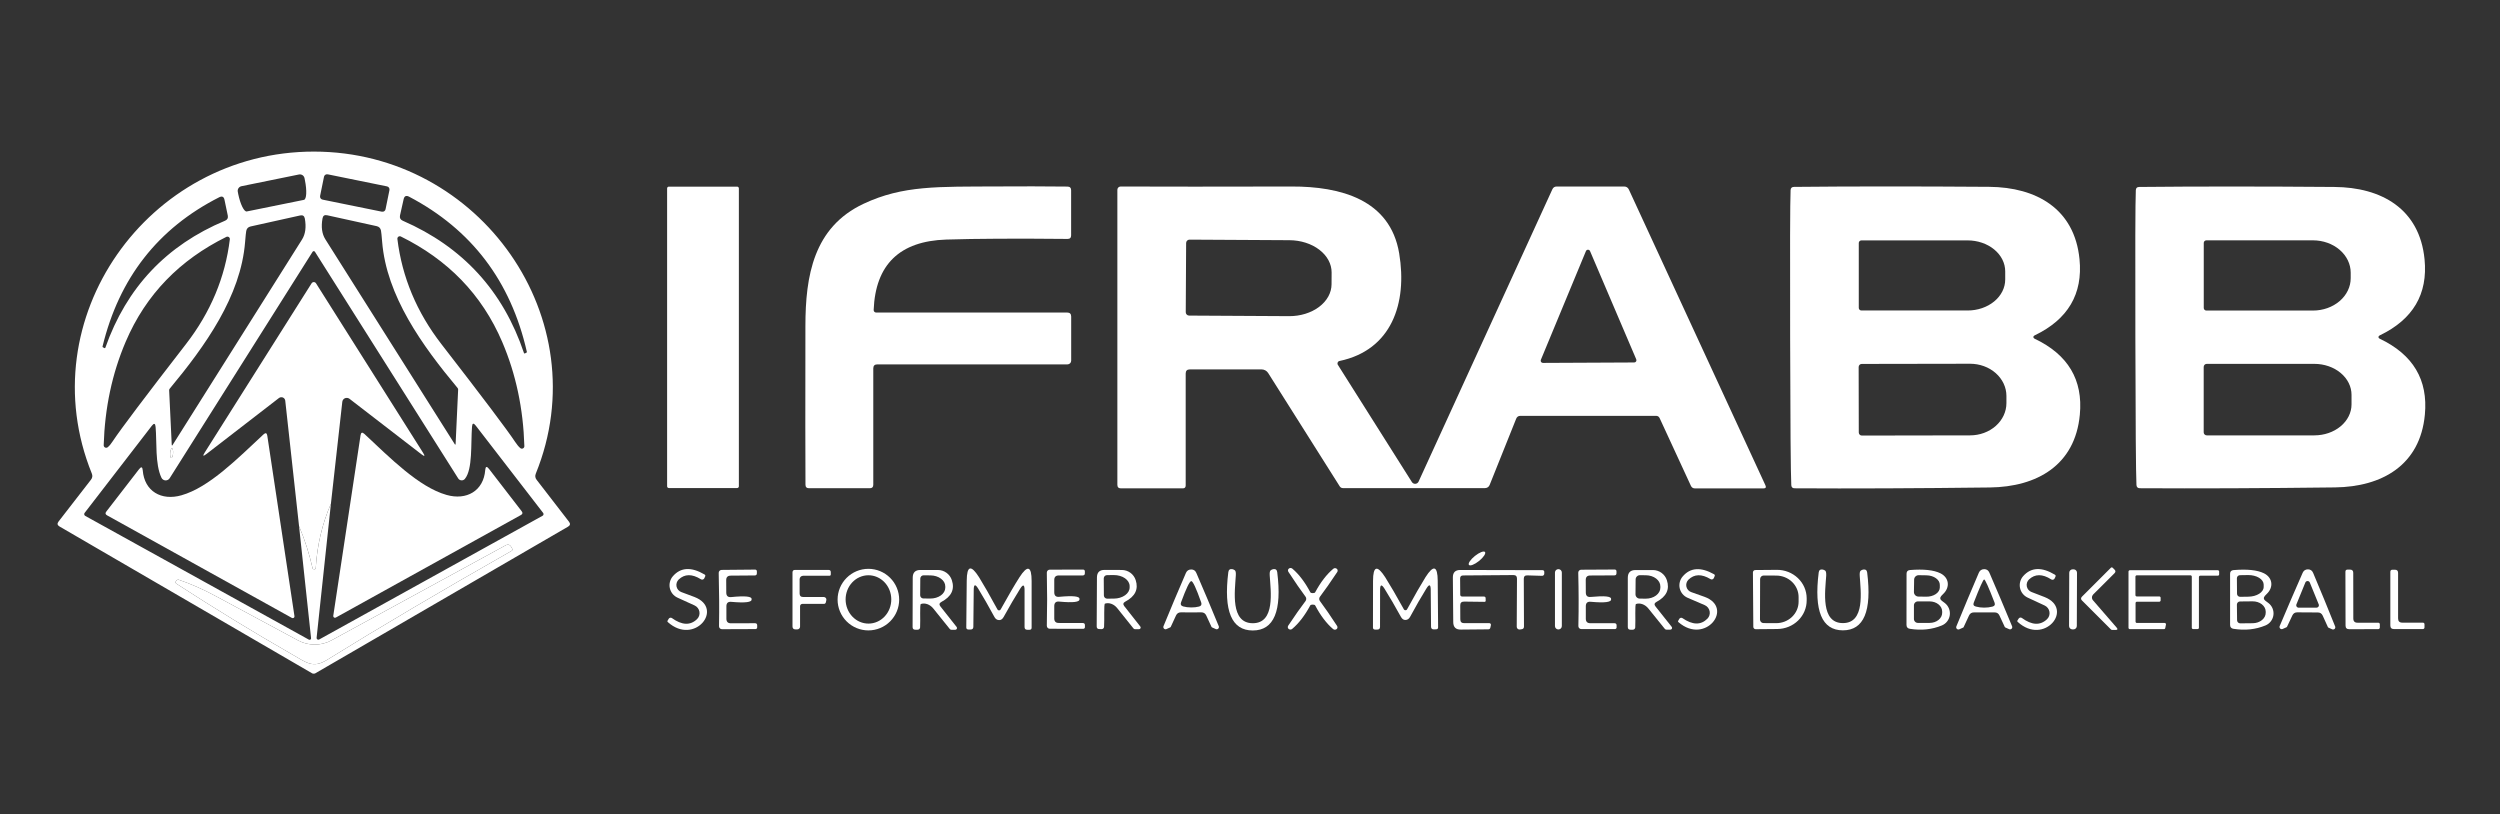
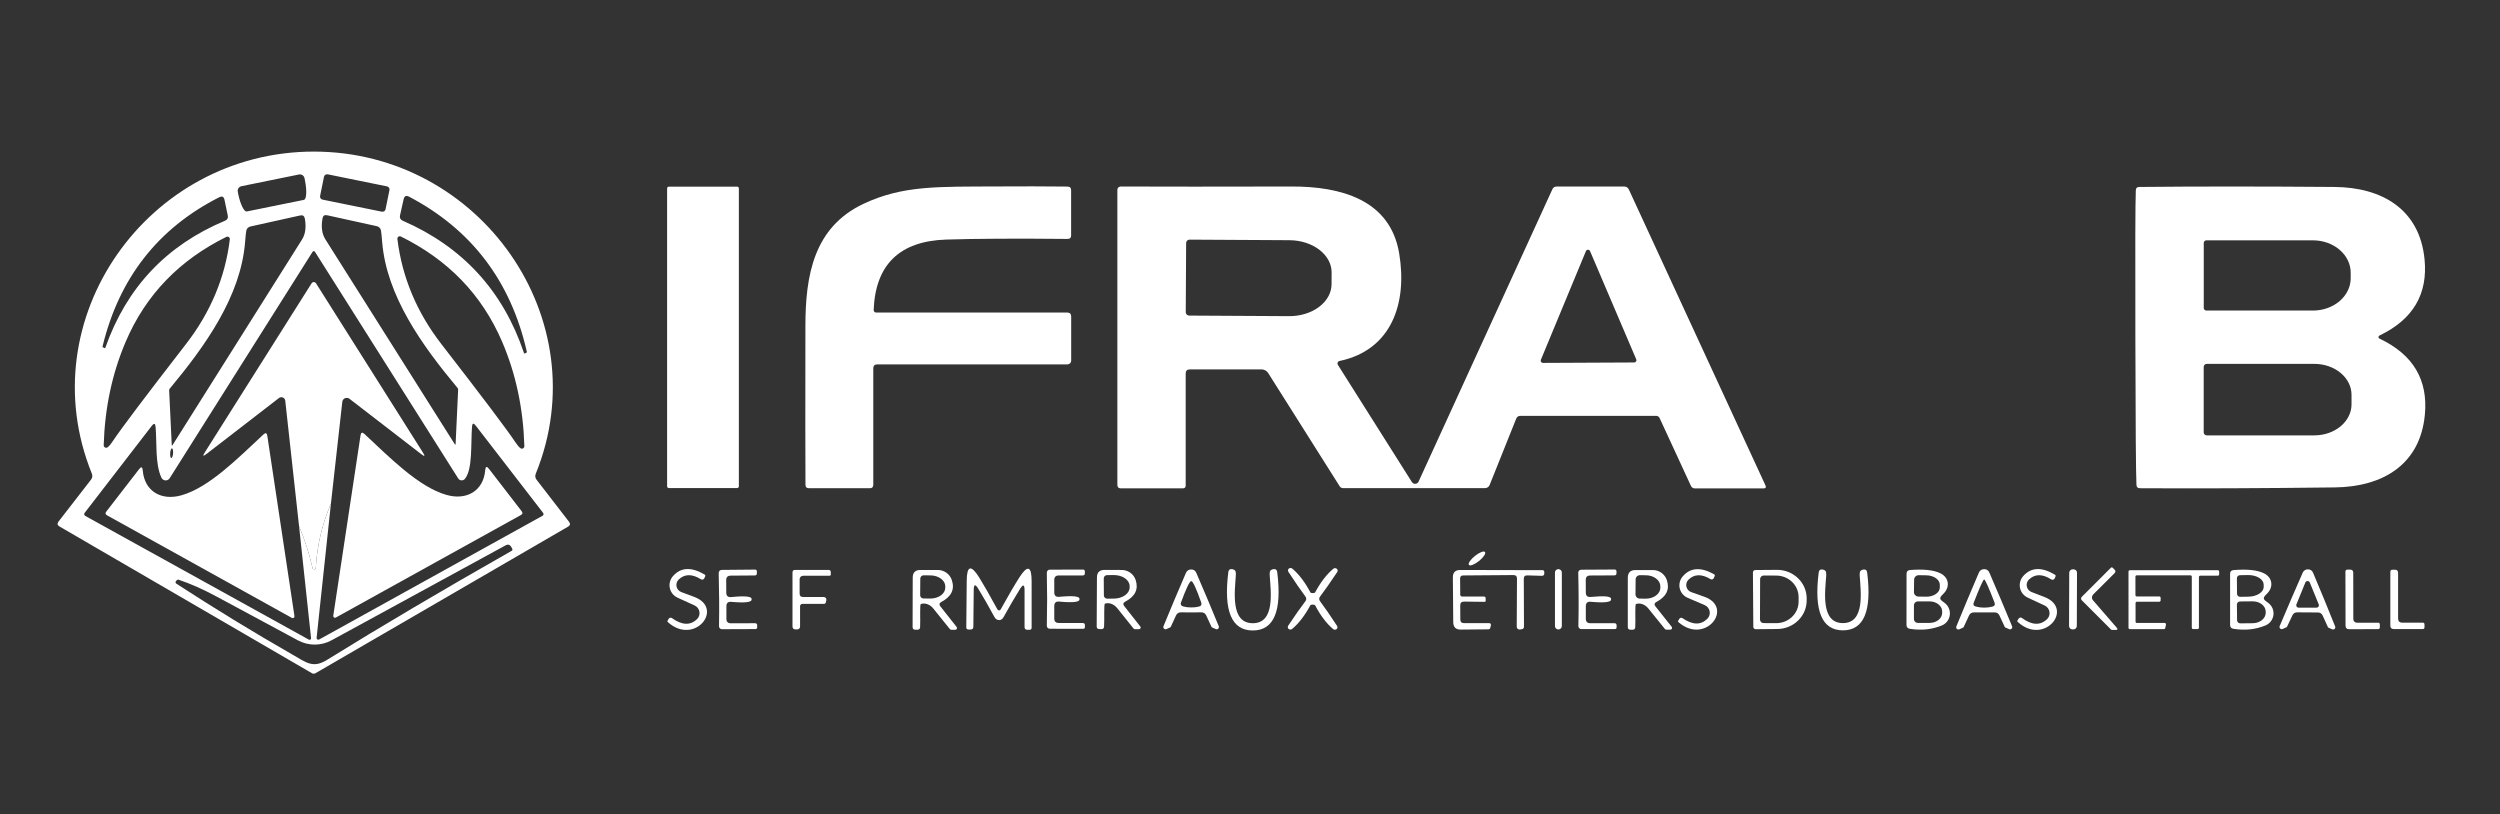
<svg xmlns="http://www.w3.org/2000/svg" width="393" height="128" viewBox="0 0 393 128" fill="none">
  <rect x="0" y="0" width="393" height="128" fill="#333333" stroke="none" />
  <path d="M49.35 23.83C75.5 23.84 94.07 50.19 84.23 74.45C84.084 74.803 84.127 75.13 84.36 75.43L89.45 82.02C89.69 82.333 89.64 82.59 89.3 82.79C80.847 87.697 67.594 95.387 49.54 105.86C49.507 105.88 49.47 105.89 49.43 105.89C49.39 105.897 49.354 105.9 49.32 105.9C49.28 105.9 49.244 105.897 49.21 105.89C49.164 105.89 49.124 105.88 49.09 105.86C31.044 95.373 17.797 87.673 9.35 82.76C9.01 82.56 8.96 82.303 9.2 81.99L14.3 75.41C14.534 75.11 14.577 74.783 14.43 74.43C4.61 50.16 23.19 23.82 49.35 23.83ZM46.99 27.43L37.96 29.27C37.768 29.309 37.599 29.422 37.49 29.585C37.382 29.748 37.342 29.948 37.38 30.14L37.45 30.51C37.528 30.892 37.625 31.266 37.735 31.61C37.845 31.955 37.967 32.263 38.092 32.516C38.218 32.77 38.345 32.965 38.467 33.089C38.588 33.213 38.701 33.265 38.8 33.24L47.77 31.42C47.87 31.402 47.954 31.309 48.017 31.145C48.08 30.982 48.12 30.752 48.136 30.469C48.152 30.185 48.142 29.854 48.109 29.494C48.075 29.133 48.018 28.752 47.94 28.37L47.87 28.01C47.851 27.914 47.813 27.822 47.758 27.741C47.704 27.66 47.633 27.59 47.552 27.536C47.47 27.482 47.378 27.445 47.282 27.427C47.185 27.409 47.086 27.41 46.99 27.43ZM61.222 29.878C61.248 29.75 61.222 29.618 61.15 29.509C61.079 29.401 60.967 29.326 60.839 29.3L51.511 27.402C51.383 27.376 51.251 27.402 51.142 27.473C51.034 27.545 50.959 27.657 50.933 27.784L50.319 30.802C50.293 30.93 50.318 31.062 50.39 31.171C50.462 31.279 50.574 31.355 50.701 31.38L60.03 33.278C60.157 33.304 60.29 33.279 60.398 33.207C60.507 33.135 60.582 33.023 60.608 32.896L61.222 29.878ZM82.51 55.56L82.75 55.44C82.817 55.413 82.84 55.367 82.82 55.3C80.3 44.207 74.13 36.08 64.31 30.92C63.85 30.68 63.564 30.813 63.45 31.32L62.88 33.87C62.8 34.257 62.94 34.53 63.3 34.69C72.734 38.797 79.09 45.733 82.37 55.5C82.397 55.567 82.444 55.587 82.51 55.56ZM16.42 54.72C16.487 54.747 16.534 54.727 16.56 54.66C19.887 45.207 26.164 38.55 35.39 34.69C35.744 34.537 35.884 34.273 35.81 33.9L35.29 31.41C35.19 30.917 34.914 30.783 34.46 31.01C24.84 35.89 18.727 43.707 16.12 54.46C16.1 54.527 16.124 54.573 16.19 54.6L16.42 54.72ZM60.07 37.98C59.997 37.06 59.937 36.483 59.89 36.25C59.817 35.87 59.59 35.637 59.21 35.55L51.43 33.84C51.017 33.747 50.774 33.91 50.7 34.33C50.46 35.663 50.607 36.757 51.14 37.61C51.2 37.71 57.99 48.46 71.51 69.86C71.517 69.87 71.526 69.879 71.537 69.883C71.548 69.888 71.56 69.89 71.572 69.888C71.584 69.885 71.595 69.88 71.603 69.871C71.612 69.863 71.618 69.852 71.62 69.84L72.02 61.25C72.027 61.15 71.997 61.063 71.93 60.99C66.35 54.3 60.75 46.51 60.07 37.98ZM38.53 38.03C37.86 46.58 32.26 54.39 26.68 61.1C26.614 61.173 26.584 61.26 26.59 61.36L27 69.97C27.003 69.982 27.008 69.993 27.017 70.001C27.026 70.01 27.037 70.016 27.048 70.018C27.06 70.02 27.073 70.018 27.084 70.013C27.095 70.008 27.104 70 27.11 69.99C40.63 48.53 47.42 37.75 47.48 37.65C48.014 36.797 48.16 35.7 47.92 34.36C47.84 33.94 47.594 33.777 47.18 33.87L39.39 35.6C39.01 35.687 38.784 35.92 38.71 36.3C38.664 36.533 38.604 37.11 38.53 38.03ZM17.73 69.35C18.99 67.45 22.83 62.357 29.25 54.07C33.11 49.077 35.404 43.593 36.13 37.62C36.138 37.552 36.127 37.483 36.098 37.421C36.07 37.358 36.025 37.305 35.968 37.266C35.912 37.227 35.846 37.204 35.778 37.2C35.71 37.195 35.641 37.209 35.58 37.24C28.32 40.83 22.95 46.23 19.75 53.74C17.624 58.727 16.474 64.143 16.3 69.99C16.298 70.066 16.319 70.141 16.359 70.206C16.399 70.27 16.458 70.322 16.527 70.354C16.596 70.385 16.673 70.397 16.748 70.385C16.823 70.374 16.893 70.341 16.95 70.29C17.19 70.097 17.45 69.783 17.73 69.35ZM80.99 69.48C81.277 69.913 81.54 70.23 81.78 70.43C81.838 70.481 81.909 70.515 81.985 70.526C82.061 70.537 82.139 70.525 82.209 70.492C82.278 70.459 82.336 70.406 82.376 70.34C82.415 70.273 82.434 70.197 82.43 70.12C82.257 64.24 81.1 58.793 78.96 53.78C75.73 46.22 70.33 40.79 63.02 37.18C62.958 37.148 62.889 37.134 62.82 37.139C62.75 37.144 62.684 37.168 62.627 37.208C62.57 37.248 62.526 37.303 62.498 37.367C62.47 37.431 62.461 37.501 62.47 37.57C63.204 43.577 65.514 49.09 69.4 54.11C75.86 62.443 79.724 67.567 80.99 69.48ZM47.01 82.7C47.924 84.873 48.637 87.1 49.15 89.38C49.164 89.433 49.237 89.47 49.37 89.49C49.544 89.51 49.634 89.437 49.64 89.27C49.847 85.743 50.64 82.38 52.02 79.18L49.77 100.26C49.764 100.31 49.771 100.36 49.792 100.406C49.813 100.451 49.846 100.49 49.887 100.518C49.928 100.546 49.977 100.562 50.027 100.564C50.077 100.567 50.127 100.555 50.17 100.53L85.29 81.08C85.329 81.059 85.362 81.03 85.388 80.995C85.413 80.959 85.431 80.919 85.44 80.876C85.448 80.833 85.448 80.789 85.437 80.746C85.427 80.704 85.407 80.664 85.38 80.63L74.79 66.91C74.437 66.45 74.24 66.507 74.2 67.08C74 69.74 74.32 73.79 73.08 75.28C73.015 75.359 72.931 75.421 72.837 75.462C72.742 75.502 72.64 75.52 72.537 75.513C72.435 75.506 72.336 75.475 72.247 75.422C72.159 75.37 72.085 75.297 72.03 75.21L49.51 39.58C49.49 39.549 49.463 39.524 49.431 39.506C49.398 39.488 49.362 39.479 49.325 39.479C49.288 39.479 49.252 39.488 49.22 39.506C49.188 39.524 49.16 39.549 49.14 39.58L26.67 75.18C26.599 75.291 26.5 75.381 26.382 75.44C26.265 75.5 26.133 75.527 26.002 75.519C25.87 75.511 25.743 75.468 25.634 75.394C25.525 75.32 25.437 75.219 25.38 75.1C24.36 72.96 24.67 69.43 24.46 67.12C24.414 66.54 24.214 66.48 23.86 66.94L13.3 80.63C13.272 80.665 13.252 80.706 13.242 80.75C13.232 80.794 13.231 80.84 13.241 80.885C13.25 80.93 13.269 80.972 13.297 81.009C13.325 81.046 13.36 81.077 13.4 81.1L48.55 100.55C48.589 100.571 48.633 100.581 48.678 100.579C48.722 100.577 48.764 100.563 48.8 100.539C48.837 100.516 48.865 100.483 48.883 100.444C48.9 100.405 48.906 100.362 48.9 100.32L47.01 82.7ZM26.928 71.998C26.959 72 26.99 71.983 27.02 71.947C27.051 71.91 27.08 71.856 27.106 71.787C27.132 71.718 27.155 71.636 27.172 71.545C27.19 71.454 27.203 71.355 27.21 71.256C27.223 71.055 27.212 70.86 27.179 70.715C27.146 70.57 27.093 70.486 27.032 70.482C27.002 70.48 26.971 70.497 26.94 70.534C26.91 70.57 26.881 70.624 26.855 70.693C26.828 70.762 26.806 70.844 26.788 70.936C26.77 71.027 26.758 71.125 26.751 71.225C26.737 71.426 26.748 71.62 26.781 71.765C26.815 71.91 26.868 71.994 26.928 71.998ZM46.85 100.67C46.224 100.337 41.957 98.04 34.05 93.78C31.977 92.66 29.987 91.777 28.08 91.13C28.014 91.103 27.95 91.11 27.89 91.15C27.81 91.19 27.74 91.25 27.68 91.33C27.54 91.503 27.564 91.65 27.75 91.77C33.71 95.643 39.777 99.35 45.95 102.89C48.24 104.21 49.22 105.09 51.43 103.72C59.804 98.527 69.46 92.823 80.4 86.61C80.56 86.523 80.597 86.397 80.51 86.23L80.38 86C80.16 85.607 79.854 85.52 79.46 85.74L52.13 100.65C51.323 101.093 50.417 101.326 49.495 101.33C48.573 101.333 47.664 101.106 46.85 100.67Z" fill="white" />
  <path d="M115.88 29.34H105.14C104.991 29.34 104.87 29.461 104.87 29.61V76.45C104.87 76.599 104.991 76.72 105.14 76.72H115.88C116.029 76.72 116.15 76.599 116.15 76.45V29.61C116.15 29.461 116.029 29.34 115.88 29.34Z" fill="white" />
  <path d="M137.28 57.92V76.21C137.28 76.57 137.1 76.75 136.74 76.75H127.18C126.807 76.75 126.62 76.563 126.62 76.19C126.593 72.137 126.59 63.813 126.61 51.22C126.62 43.39 127.87 35.74 135.76 32.03C141.97 29.12 147.43 29.36 156.84 29.31C160.487 29.283 164.14 29.29 167.8 29.33C168.187 29.337 168.38 29.53 168.38 29.91V37C168.38 37.373 168.193 37.56 167.82 37.56C159.773 37.48 153.42 37.513 148.76 37.66C141.433 37.893 137.627 41.58 137.34 48.72C137.337 48.773 137.345 48.826 137.363 48.876C137.381 48.925 137.408 48.971 137.444 49.009C137.48 49.047 137.522 49.078 137.57 49.099C137.617 49.119 137.668 49.13 137.72 49.13H167.75C168.177 49.13 168.39 49.34 168.39 49.76V56.7C168.39 56.854 168.329 57.001 168.22 57.11C168.111 57.219 167.964 57.28 167.81 57.28H137.92C137.493 57.28 137.28 57.493 137.28 57.92Z" fill="white" />
  <path d="M210.56 56.75C210.498 56.762 210.44 56.789 210.391 56.83C210.342 56.87 210.304 56.921 210.279 56.98C210.255 57.039 210.245 57.104 210.25 57.168C210.255 57.233 210.276 57.295 210.31 57.35L221.95 75.78C222.008 75.871 222.089 75.944 222.185 75.993C222.281 76.041 222.388 76.063 222.496 76.056C222.603 76.049 222.706 76.013 222.795 75.952C222.884 75.891 222.955 75.808 223 75.71L244.03 29.76C244.163 29.467 244.393 29.32 244.72 29.32H255.31C255.663 29.32 255.913 29.48 256.06 29.8L277.52 76.28C277.68 76.613 277.573 76.78 277.2 76.78H266.46C266.147 76.78 265.927 76.637 265.8 76.35L260.9 65.74C260.787 65.493 260.597 65.37 260.33 65.37H239.01C238.683 65.37 238.46 65.523 238.34 65.83L234.17 76.24C234.113 76.385 234.014 76.509 233.886 76.597C233.757 76.684 233.605 76.731 233.45 76.73H211.1C211.002 76.73 210.906 76.705 210.82 76.658C210.735 76.611 210.662 76.543 210.61 76.46L199.35 58.63C199.239 58.458 199.087 58.317 198.907 58.219C198.727 58.121 198.525 58.07 198.32 58.07H187.04C186.607 58.07 186.39 58.287 186.39 58.72V76.32C186.39 76.62 186.24 76.77 185.94 76.77H176.21C175.837 76.77 175.65 76.583 175.65 76.21V29.83C175.65 29.695 175.704 29.565 175.799 29.469C175.895 29.374 176.025 29.32 176.16 29.32C182.627 29.347 191.59 29.347 203.05 29.32C210.7 29.3 218.53 31.35 219.95 39.82C221.27 47.72 218.73 55.04 210.56 56.75ZM186.46 38.2L186.4 49.08C186.4 49.221 186.456 49.355 186.555 49.455C186.655 49.554 186.789 49.61 186.93 49.61L202.65 49.7C203.523 49.704 204.388 49.578 205.196 49.328C206.004 49.078 206.739 48.71 207.358 48.245C207.977 47.78 208.469 47.226 208.806 46.616C209.143 46.006 209.317 45.352 209.32 44.69L209.33 42.83C209.335 41.495 208.641 40.211 207.4 39.26C206.159 38.309 204.472 37.77 202.71 37.76L186.99 37.67C186.849 37.67 186.715 37.726 186.615 37.825C186.516 37.925 186.46 38.059 186.46 38.2ZM242.22 56.57C242.199 56.623 242.191 56.68 242.197 56.736C242.203 56.793 242.222 56.847 242.254 56.894C242.285 56.941 242.328 56.98 242.378 57.007C242.427 57.035 242.483 57.049 242.54 57.05L256.9 56.98C256.958 56.98 257.015 56.965 257.066 56.938C257.117 56.91 257.16 56.87 257.192 56.821C257.224 56.773 257.243 56.717 257.248 56.659C257.253 56.601 257.243 56.543 257.22 56.49L249.95 39.46C249.921 39.398 249.876 39.346 249.818 39.31C249.761 39.274 249.694 39.256 249.627 39.257C249.559 39.258 249.493 39.279 249.437 39.316C249.38 39.354 249.336 39.408 249.31 39.47L242.22 56.57Z" fill="white" />
-   <path d="M319.65 52.98C319.65 53.093 319.71 53.18 319.83 53.24C325.097 55.733 327.47 59.717 326.95 65.19C326.21 73.13 320.21 76.54 312.81 76.63C301.357 76.77 291.127 76.814 282.12 76.76C281.78 76.76 281.604 76.59 281.59 76.25C281.497 74.403 281.437 66.677 281.41 53.07C281.377 39.464 281.4 31.737 281.48 29.89C281.5 29.55 281.68 29.38 282.02 29.38C291.02 29.287 301.25 29.284 312.71 29.37C320.11 29.43 326.12 32.81 326.9 40.75C327.44 46.217 325.084 50.21 319.83 52.73C319.71 52.79 319.65 52.873 319.65 52.98ZM292.2 38.2V48.4C292.2 48.509 292.243 48.613 292.32 48.69C292.397 48.767 292.501 48.81 292.61 48.81H309.31C310.086 48.81 310.855 48.684 311.572 48.44C312.289 48.195 312.94 47.836 313.489 47.384C314.038 46.932 314.473 46.395 314.77 45.804C315.067 45.213 315.22 44.58 315.22 43.94V42.66C315.22 42.021 315.067 41.387 314.77 40.797C314.473 40.206 314.038 39.669 313.489 39.217C312.94 38.764 312.289 38.406 311.572 38.161C310.855 37.916 310.086 37.79 309.31 37.79H292.61C292.501 37.79 292.397 37.833 292.32 37.91C292.243 37.987 292.2 38.092 292.2 38.2ZM292.18 57.69L292.2 67.99C292.2 68.053 292.213 68.116 292.237 68.174C292.261 68.232 292.296 68.285 292.341 68.33C292.385 68.374 292.438 68.41 292.497 68.434C292.555 68.458 292.617 68.47 292.68 68.47L309.71 68.44C311.224 68.437 312.676 67.9 313.744 66.948C314.813 65.995 315.413 64.705 315.41 63.36V62.24C315.409 61.574 315.26 60.915 314.972 60.3C314.684 59.686 314.262 59.128 313.731 58.658C313.2 58.188 312.57 57.816 311.876 57.562C311.183 57.309 310.44 57.179 309.69 57.18L292.66 57.21C292.533 57.21 292.411 57.261 292.321 57.351C292.231 57.441 292.18 57.563 292.18 57.69Z" fill="white" />
  <path d="M335.68 53.07C335.646 39.47 335.67 31.75 335.75 29.91C335.763 29.563 335.94 29.39 336.28 29.39C345.286 29.297 355.513 29.297 366.96 29.39C374.35 29.44 380.36 32.82 381.14 40.76C381.68 46.227 379.326 50.217 374.08 52.73C373.96 52.79 373.9 52.877 373.9 52.99C373.9 53.103 373.96 53.187 374.08 53.24C379.34 55.733 381.71 59.713 381.19 65.18C380.45 73.12 374.46 76.53 367.06 76.62C355.613 76.76 345.39 76.803 336.39 76.75C336.05 76.75 335.87 76.576 335.85 76.23C335.763 74.39 335.706 66.67 335.68 53.07ZM346.43 38.19V48.41C346.43 48.519 346.473 48.623 346.55 48.7C346.627 48.777 346.731 48.82 346.84 48.82H363.6C365.172 48.82 366.681 48.284 367.793 47.329C368.905 46.374 369.53 45.08 369.53 43.73V42.87C369.53 41.52 368.905 40.225 367.793 39.271C366.681 38.316 365.172 37.78 363.6 37.78H346.84C346.731 37.78 346.627 37.823 346.55 37.9C346.473 37.977 346.43 38.081 346.43 38.19ZM346.42 57.68V67.96C346.42 68.087 346.47 68.209 346.56 68.299C346.65 68.389 346.772 68.44 346.9 68.44H363.82C365.369 68.44 366.854 67.927 367.949 67.013C369.044 66.1 369.66 64.861 369.66 63.57V62.07C369.66 60.778 369.044 59.539 367.949 58.626C366.854 57.713 365.369 57.2 363.82 57.2H346.9C346.772 57.2 346.65 57.25 346.56 57.34C346.47 57.43 346.42 57.553 346.42 57.68Z" fill="white" />
  <path d="M52.02 79.18C50.64 82.38 49.847 85.743 49.64 89.27C49.633 89.437 49.543 89.51 49.37 89.49C49.237 89.47 49.163 89.433 49.15 89.38C48.637 87.1 47.923 84.874 47.01 82.7L44.84 62.98C44.828 62.873 44.788 62.77 44.723 62.684C44.658 62.597 44.57 62.53 44.47 62.488C44.369 62.446 44.258 62.432 44.15 62.446C44.041 62.461 43.937 62.504 43.85 62.57L32.44 71.38C31.913 71.78 31.827 71.7 32.18 71.14L48.98 44.54C49.017 44.48 49.068 44.431 49.129 44.396C49.191 44.362 49.26 44.344 49.33 44.344C49.4 44.344 49.469 44.362 49.531 44.396C49.592 44.431 49.644 44.48 49.68 44.54L66.49 71.15C66.863 71.737 66.773 71.817 66.22 71.39L54.94 62.69C54.84 62.615 54.722 62.567 54.599 62.551C54.474 62.535 54.349 62.552 54.234 62.599C54.12 62.647 54.02 62.724 53.945 62.823C53.871 62.921 53.824 63.038 53.81 63.16L52.02 79.18Z" fill="white" />
  <path d="M70.19 77.8C73.33 78.7 76.02 77.18 76.28 73.88C76.327 73.314 76.523 73.257 76.87 73.71L82.01 80.37C82.203 80.617 82.163 80.814 81.89 80.96L52.79 97.08C52.746 97.106 52.695 97.118 52.644 97.115C52.593 97.113 52.543 97.096 52.501 97.067C52.459 97.038 52.427 96.997 52.407 96.95C52.387 96.903 52.382 96.851 52.39 96.8L56.68 68.42C56.747 67.974 56.947 67.903 57.28 68.21C61.32 71.98 65.83 76.56 70.19 77.8Z" fill="white" />
  <path d="M22.44 73.94C22.7 77.24 25.38 78.76 28.52 77.86C32.88 76.63 37.38 72.05 41.42 68.29C41.753 67.983 41.953 68.053 42.02 68.5L46.29 96.86C46.299 96.91 46.293 96.962 46.273 97.009C46.253 97.056 46.221 97.097 46.179 97.126C46.137 97.156 46.087 97.173 46.036 97.175C45.985 97.177 45.934 97.165 45.89 97.14L16.83 81.01C16.557 80.863 16.517 80.666 16.71 80.42L21.85 73.77C22.197 73.317 22.393 73.373 22.44 73.94Z" fill="white" />
-   <path d="M26.751 71.225C26.722 71.643 26.802 71.99 26.928 71.998C27.055 72.007 27.181 71.675 27.209 71.256C27.238 70.837 27.159 70.491 27.032 70.482C26.905 70.473 26.779 70.806 26.751 71.225Z" fill="white" />
-   <path d="M46.85 100.67C47.664 101.106 48.573 101.333 49.495 101.329C50.417 101.326 51.322 101.092 52.13 100.65L79.46 85.74C79.853 85.52 80.16 85.607 80.38 86L80.51 86.23C80.597 86.397 80.56 86.523 80.4 86.61C69.46 92.823 59.803 98.527 51.43 103.72C49.22 105.09 48.24 104.21 45.95 102.89C39.776 99.35 33.71 95.643 27.75 91.77C27.563 91.65 27.54 91.503 27.68 91.33C27.74 91.25 27.81 91.19 27.89 91.15C27.95 91.11 28.013 91.103 28.08 91.13C29.986 91.777 31.977 92.66 34.05 93.78C41.956 98.04 46.223 100.337 46.85 100.67Z" fill="white" />
  <path d="M232.499 88.188C233.197 87.629 233.62 86.997 233.444 86.777C233.268 86.557 232.559 86.832 231.861 87.392C231.163 87.951 230.739 88.583 230.916 88.803C231.092 89.023 231.8 88.747 232.499 88.188Z" fill="white" />
  <path d="M206.36 93.24C206.573 93.24 206.703 93.193 206.75 93.1C207.597 91.527 208.537 90.303 209.57 89.43C209.737 89.29 209.913 89.273 210.1 89.38C210.213 89.447 210.273 89.54 210.28 89.66C210.287 89.76 210.263 89.85 210.21 89.93C209.15 91.523 208.247 92.813 207.5 93.8C207.42 93.907 207.38 94.02 207.38 94.14C207.38 94.267 207.417 94.38 207.49 94.48C208.237 95.48 209.133 96.78 210.18 98.38C210.233 98.46 210.257 98.55 210.25 98.65C210.243 98.77 210.183 98.863 210.07 98.93C209.883 99.03 209.707 99.01 209.54 98.87C208.513 97.99 207.583 96.76 206.75 95.18C206.697 95.087 206.567 95.04 206.36 95.04C206.147 95.04 206.017 95.087 205.97 95.18C205.123 96.753 204.183 97.977 203.15 98.85C202.983 98.99 202.807 99.007 202.62 98.9C202.507 98.833 202.447 98.74 202.44 98.62C202.433 98.52 202.457 98.43 202.51 98.35C203.57 96.757 204.477 95.467 205.23 94.48C205.303 94.373 205.34 94.26 205.34 94.14C205.34 94.013 205.303 93.9 205.23 93.8C204.483 92.8 203.587 91.5 202.54 89.9C202.487 89.82 202.463 89.73 202.47 89.63C202.477 89.51 202.537 89.417 202.65 89.35C202.837 89.25 203.013 89.27 203.18 89.41C204.207 90.29 205.14 91.52 205.98 93.1C206.027 93.193 206.153 93.24 206.36 93.24Z" fill="white" />
  <path d="M329.05 93.45C328.931 93.572 328.861 93.734 328.856 93.904C328.85 94.075 328.909 94.241 329.02 94.37L332.73 98.65C332.95 98.903 332.89 99.03 332.55 99.03H332.05C331.973 99.029 331.898 99.001 331.84 98.95L327.29 94.4C327.09 94.2 327.09 93.997 327.29 93.79L331.82 89.26C331.92 89.167 332.02 89.167 332.12 89.26L332.41 89.55C332.59 89.73 332.59 89.913 332.41 90.1L329.05 93.45Z" fill="white" />
  <path d="M106.69 91.1C106.544 91.241 106.436 91.417 106.377 91.611C106.317 91.806 106.309 92.012 106.352 92.21C106.395 92.409 106.488 92.593 106.623 92.745C106.757 92.897 106.928 93.013 107.12 93.08C107.553 93.234 108.24 93.49 109.18 93.85C113.89 95.67 109.17 101.55 104.99 97.8C104.903 97.727 104.893 97.64 104.96 97.54L105.13 97.26C105.156 97.22 105.189 97.186 105.228 97.159C105.267 97.132 105.311 97.114 105.357 97.105C105.402 97.095 105.449 97.095 105.495 97.105C105.54 97.115 105.583 97.133 105.62 97.16C107.2 98.294 108.517 98.35 109.57 97.33C109.724 97.181 109.839 96.998 109.905 96.794C109.971 96.591 109.987 96.374 109.95 96.162C109.914 95.951 109.827 95.751 109.696 95.58C109.565 95.409 109.395 95.272 109.2 95.18L106.5 93.95C106.196 93.811 105.929 93.602 105.719 93.341C105.51 93.079 105.365 92.773 105.295 92.446C105.225 92.118 105.233 91.779 105.317 91.456C105.401 91.132 105.56 90.832 105.78 90.58C107.007 89.174 108.667 89.084 110.76 90.31C110.88 90.384 110.91 90.487 110.85 90.62L110.72 90.9C110.698 90.949 110.666 90.993 110.626 91.028C110.586 91.064 110.538 91.09 110.487 91.105C110.436 91.12 110.382 91.124 110.329 91.116C110.276 91.109 110.225 91.089 110.18 91.06C108.793 90.194 107.63 90.207 106.69 91.1Z" fill="white" />
  <path d="M113.05 94.25C113.043 93.017 113.02 91.62 112.98 90.06C112.979 90 112.989 89.939 113.011 89.883C113.033 89.827 113.066 89.775 113.108 89.732C113.15 89.688 113.199 89.653 113.255 89.629C113.31 89.605 113.37 89.591 113.43 89.59L118.72 89.54C118.789 89.54 118.855 89.567 118.904 89.616C118.953 89.665 118.98 89.731 118.98 89.8V90.12C118.98 90.347 118.87 90.46 118.65 90.46L114.86 90.49C114.387 90.497 114.153 90.737 114.16 91.21L114.17 93.17C114.177 93.683 114.437 93.913 114.95 93.86C117.157 93.64 118.223 93.753 118.15 94.2C118.23 94.673 117.167 94.81 114.96 94.61C114.44 94.563 114.183 94.8 114.19 95.32V97.28C114.197 97.753 114.437 97.987 114.91 97.98L118.69 97.97C118.917 97.97 119.03 98.083 119.03 98.31V98.63C119.03 98.697 119.004 98.762 118.958 98.81C118.911 98.859 118.847 98.888 118.78 98.89L113.49 98.91C113.429 98.91 113.368 98.898 113.312 98.874C113.255 98.85 113.204 98.816 113.161 98.772C113.118 98.728 113.085 98.676 113.062 98.619C113.04 98.562 113.029 98.501 113.03 98.44C113.057 96.88 113.063 95.483 113.05 94.25Z" fill="white" />
  <path d="M125.77 95.29V98.51C125.77 98.624 125.725 98.733 125.644 98.814C125.563 98.894 125.454 98.94 125.34 98.94H125.06C124.74 98.94 124.58 98.783 124.58 98.47V89.99C124.58 89.723 124.713 89.59 124.98 89.59H130.24C130.48 89.59 130.6 89.71 130.6 89.95V90.29C130.6 90.436 130.527 90.51 130.38 90.51H126.25C126.104 90.51 125.964 90.567 125.861 90.668C125.758 90.769 125.7 90.907 125.7 91.05V93.29C125.7 93.663 125.887 93.85 126.26 93.85H129.5C129.562 93.85 129.622 93.864 129.678 93.89C129.733 93.916 129.782 93.955 129.82 94.002C129.859 94.049 129.886 94.103 129.9 94.162C129.913 94.221 129.914 94.281 129.9 94.34L129.82 94.7C129.806 94.764 129.771 94.822 129.72 94.864C129.67 94.906 129.606 94.929 129.54 94.93H126.14C126.042 94.93 125.948 94.968 125.878 95.035C125.809 95.103 125.77 95.194 125.77 95.29Z" fill="white" />
-   <path d="M141.35 94.26C141.35 95.544 140.84 96.775 139.932 97.682C139.025 98.59 137.794 99.1 136.51 99.1C135.226 99.1 133.995 98.59 133.088 97.682C132.18 96.775 131.67 95.544 131.67 94.26C131.67 92.976 132.18 91.745 133.088 90.838C133.995 89.93 135.226 89.42 136.51 89.42C137.794 89.42 139.025 89.93 139.932 90.838C140.84 91.745 141.35 92.976 141.35 94.26ZM136.54 98.03C137.011 98.027 137.478 97.927 137.912 97.733C138.347 97.54 138.741 97.258 139.072 96.904C139.404 96.549 139.666 96.129 139.844 95.667C140.022 95.205 140.113 94.71 140.11 94.211C140.107 93.712 140.012 93.219 139.829 92.758C139.646 92.298 139.38 91.881 139.044 91.53C138.709 91.179 138.312 90.901 137.875 90.712C137.439 90.523 136.971 90.427 136.5 90.43C136.029 90.433 135.562 90.533 135.128 90.727C134.693 90.92 134.299 91.202 133.967 91.556C133.636 91.911 133.374 92.331 133.196 92.793C133.018 93.255 132.927 93.75 132.93 94.249C132.933 94.748 133.028 95.241 133.211 95.701C133.394 96.162 133.66 96.579 133.995 96.93C134.331 97.281 134.728 97.559 135.164 97.748C135.601 97.936 136.068 98.032 136.54 98.03Z" fill="white" />
  <path d="M144.76 94.95C144.56 95.02 144.71 97.54 144.64 98.64C144.632 98.737 144.588 98.828 144.515 98.893C144.442 98.958 144.347 98.993 144.25 98.99H143.88C143.6 98.99 143.46 98.85 143.46 98.57L143.48 90.82C143.48 90 143.887 89.594 144.7 89.6H147.43C147.92 89.601 148.396 89.757 148.791 90.044C149.186 90.332 149.48 90.736 149.63 91.2C150.11 92.647 149.563 93.787 147.99 94.62C147.65 94.8 147.6 95.04 147.84 95.34L150.39 98.57C150.419 98.61 150.437 98.657 150.441 98.706C150.446 98.755 150.437 98.805 150.415 98.849C150.394 98.893 150.36 98.931 150.319 98.957C150.277 98.984 150.229 98.999 150.18 99H149.55C149.45 99 149.367 98.957 149.3 98.87L146.7 95.64C146.445 95.33 146.123 95.097 145.776 94.973C145.429 94.85 145.074 94.842 144.76 94.95ZM144.67 90.94L144.65 93.56C144.649 93.627 144.661 93.694 144.685 93.756C144.709 93.819 144.746 93.876 144.792 93.924C144.839 93.972 144.894 94.011 144.956 94.038C145.017 94.064 145.083 94.079 145.15 94.08L146.23 94.09C146.539 94.093 146.846 94.052 147.132 93.968C147.419 93.884 147.679 93.76 147.9 93.602C148.12 93.444 148.295 93.256 148.415 93.048C148.535 92.84 148.598 92.616 148.6 92.39V92.19C148.604 91.735 148.361 91.296 147.924 90.969C147.487 90.643 146.892 90.457 146.27 90.45L145.19 90.44C145.123 90.439 145.056 90.451 144.994 90.475C144.932 90.5 144.875 90.536 144.826 90.582C144.778 90.629 144.739 90.684 144.713 90.746C144.686 90.807 144.671 90.873 144.67 90.94Z" fill="white" />
  <path d="M157.06 95.95C157.107 95.95 157.153 95.94 157.2 95.92C157.233 95.9 157.267 95.863 157.3 95.81C158.527 93.603 159.51 91.92 160.25 90.76C161.53 88.78 162.17 88.97 162.17 91.33V98.68C162.17 98.893 162.06 99 161.84 99H161.49C161.203 99 161.06 98.857 161.06 98.57V92.76C161.06 91.88 160.827 91.813 160.36 92.56C159.573 93.813 158.707 95.297 157.76 97.01C157.58 97.323 157.353 97.48 157.08 97.48C156.753 97.48 156.503 97.32 156.33 97C155.397 95.28 154.543 93.79 153.77 92.53C153.31 91.777 153.077 91.84 153.07 92.72L153.01 98.53C153.01 98.817 152.867 98.96 152.58 98.96H152.23C152.01 98.953 151.9 98.843 151.9 98.63L151.97 91.28C151.99 88.92 152.633 88.737 153.9 90.73C154.627 91.897 155.593 93.59 156.8 95.81C156.833 95.863 156.867 95.897 156.9 95.91C156.94 95.937 156.993 95.95 157.06 95.95Z" fill="white" />
  <path d="M164.61 94.2C164.61 92.967 164.594 91.573 164.56 90.02C164.559 89.959 164.57 89.898 164.592 89.841C164.615 89.784 164.648 89.732 164.691 89.688C164.734 89.644 164.785 89.61 164.842 89.586C164.898 89.562 164.959 89.55 165.02 89.55L170.28 89.54C170.349 89.54 170.415 89.567 170.464 89.616C170.513 89.665 170.54 89.731 170.54 89.8V90.12C170.54 90.34 170.43 90.453 170.21 90.46H166.43C165.963 90.467 165.73 90.703 165.73 91.17V93.12C165.737 93.64 165.997 93.873 166.51 93.82C168.71 93.613 169.77 93.733 169.69 94.18C169.77 94.647 168.71 94.777 166.51 94.57C165.997 94.517 165.737 94.75 165.73 95.27V97.22C165.73 97.693 165.967 97.93 166.44 97.93L170.21 97.94C170.437 97.94 170.55 98.053 170.55 98.28V98.59C170.55 98.659 170.523 98.725 170.474 98.774C170.425 98.823 170.359 98.85 170.29 98.85L165.02 98.84C164.959 98.84 164.898 98.828 164.842 98.804C164.785 98.78 164.734 98.746 164.691 98.702C164.648 98.658 164.615 98.606 164.592 98.549C164.57 98.492 164.559 98.431 164.56 98.37C164.594 96.817 164.61 95.427 164.61 94.2Z" fill="white" />
  <path d="M173.7 94.89C173.5 94.96 173.64 97.46 173.56 98.54C173.555 98.637 173.512 98.729 173.442 98.796C173.371 98.863 173.277 98.9 173.18 98.9L172.82 98.89C172.54 98.89 172.4 98.753 172.4 98.48L172.44 90.79C172.44 89.983 172.843 89.583 173.65 89.59L176.35 89.6C176.836 89.602 177.308 89.756 177.7 90.042C178.091 90.328 178.382 90.729 178.53 91.19C178.997 92.623 178.45 93.753 176.89 94.58C176.557 94.753 176.507 94.99 176.74 95.29L179.26 98.49C179.29 98.529 179.309 98.575 179.314 98.624C179.319 98.673 179.31 98.722 179.288 98.766C179.266 98.81 179.232 98.847 179.19 98.873C179.147 98.898 179.099 98.911 179.05 98.91H178.42C178.32 98.91 178.24 98.87 178.18 98.79L175.61 95.58C175.36 95.274 175.044 95.044 174.702 94.921C174.361 94.798 174.011 94.787 173.7 94.89ZM173.51 90.92L173.53 93.6C173.53 93.735 173.584 93.865 173.679 93.961C173.775 94.056 173.905 94.11 174.04 94.11L175.11 94.1C175.766 94.096 176.395 93.908 176.858 93.578C177.321 93.248 177.58 92.803 177.58 92.34V92.14C177.58 91.91 177.515 91.682 177.39 91.47C177.264 91.257 177.081 91.065 176.849 90.903C176.618 90.742 176.344 90.614 176.042 90.528C175.74 90.441 175.416 90.398 175.09 90.4L174.02 90.41C173.953 90.41 173.887 90.423 173.825 90.449C173.763 90.474 173.707 90.512 173.659 90.559C173.612 90.607 173.574 90.663 173.549 90.725C173.523 90.787 173.51 90.853 173.51 90.92Z" fill="white" />
  <path d="M187.27 89.52C187.643 89.52 187.906 89.7 188.06 90.06C189.253 92.813 190.43 95.607 191.59 98.44C191.616 98.505 191.622 98.576 191.608 98.645C191.593 98.713 191.558 98.776 191.508 98.825C191.457 98.873 191.393 98.905 191.324 98.917C191.255 98.929 191.184 98.919 191.12 98.89L190.52 98.62C190.488 98.607 190.463 98.582 190.45 98.55L189.62 96.75C189.466 96.423 189.21 96.26 188.85 96.26C188.256 96.267 187.723 96.27 187.25 96.27C186.77 96.27 186.233 96.267 185.64 96.26C185.28 96.26 185.023 96.423 184.87 96.75L184.04 98.55C184.027 98.582 184.001 98.607 183.97 98.62L183.37 98.89C183.306 98.919 183.235 98.929 183.166 98.917C183.097 98.905 183.033 98.873 182.982 98.825C182.931 98.776 182.896 98.713 182.882 98.645C182.867 98.576 182.873 98.505 182.9 98.44C184.06 95.607 185.236 92.813 186.43 90.06C186.59 89.7 186.87 89.52 187.27 89.52ZM187.24 95.49C187.686 95.497 188.103 95.45 188.49 95.35C188.83 95.257 188.943 95.043 188.83 94.71C188.043 92.477 187.523 91.357 187.27 91.35C187.016 91.35 186.48 92.463 185.66 94.69C185.54 95.017 185.65 95.23 185.99 95.33C186.376 95.437 186.793 95.49 187.24 95.49Z" fill="white" />
  <path d="M196.94 97.97C200.51 97.97 199.75 92.9 199.6 90.46C199.573 90.033 199.62 89.767 199.74 89.66C199.853 89.567 199.99 89.503 200.15 89.47C200.523 89.41 200.733 89.567 200.78 89.94C201.547 96.053 200.267 99.11 196.94 99.11C193.613 99.117 192.33 96.063 193.09 89.95C193.137 89.57 193.347 89.41 193.72 89.47C193.88 89.503 194.017 89.567 194.13 89.66C194.25 89.767 194.297 90.033 194.27 90.46C194.13 92.9 193.37 97.97 196.94 97.97Z" fill="white" />
-   <path d="M220.91 97.46C220.637 97.46 220.41 97.3 220.23 96.98C219.29 95.273 218.43 93.797 217.65 92.55C217.183 91.803 216.95 91.87 216.95 92.75L216.94 98.54C216.94 98.827 216.797 98.97 216.51 98.97H216.16C215.94 98.963 215.83 98.857 215.83 98.65L215.84 91.32C215.847 88.967 216.487 88.777 217.76 90.75C218.493 91.91 219.47 93.59 220.69 95.79C220.723 95.843 220.757 95.88 220.79 95.9C220.837 95.92 220.883 95.93 220.93 95.93C220.997 95.93 221.05 95.92 221.09 95.9C221.123 95.88 221.157 95.843 221.19 95.79C222.397 93.583 223.363 91.897 224.09 90.73C225.35 88.75 225.99 88.937 226.01 91.29L226.07 98.61C226.07 98.823 225.96 98.93 225.74 98.93L225.39 98.94C225.103 98.94 224.96 98.797 224.96 98.51L224.91 92.72C224.903 91.847 224.673 91.783 224.22 92.53C223.44 93.783 222.587 95.267 221.66 96.98C221.487 97.3 221.237 97.46 220.91 97.46Z" fill="white" />
  <path d="M229.53 90.94L229.55 93.5C229.55 93.536 229.557 93.571 229.572 93.603C229.586 93.636 229.606 93.666 229.632 93.691C229.658 93.716 229.689 93.736 229.723 93.75C229.757 93.763 229.793 93.77 229.83 93.77L233.28 93.78C233.447 93.78 233.534 93.863 233.54 94.03L233.55 94.41C233.557 94.543 233.49 94.61 233.35 94.61L230.17 94.57C229.744 94.563 229.537 94.77 229.55 95.19L229.56 97.36C229.56 97.76 229.76 97.96 230.16 97.96H234.13C234.168 97.96 234.205 97.969 234.239 97.986C234.273 98.003 234.302 98.027 234.325 98.057C234.348 98.087 234.364 98.121 234.372 98.158C234.38 98.195 234.379 98.234 234.37 98.27L234.28 98.68C234.24 98.84 234.137 98.923 233.97 98.93L229.64 98.97C228.854 98.983 228.457 98.593 228.45 97.8L228.39 90.77C228.384 89.99 228.774 89.6 229.56 89.6L242.5 89.63C242.567 89.63 242.632 89.656 242.681 89.703C242.729 89.749 242.758 89.813 242.76 89.88V90.17C242.762 90.216 242.753 90.263 242.736 90.306C242.719 90.349 242.694 90.388 242.661 90.421C242.628 90.454 242.589 90.479 242.546 90.496C242.503 90.513 242.457 90.522 242.41 90.52L240.09 90.45C239.724 90.437 239.54 90.613 239.54 90.98L239.57 98.47C239.577 98.743 239.447 98.893 239.18 98.92L238.91 98.96C238.848 98.966 238.786 98.959 238.727 98.939C238.668 98.919 238.614 98.888 238.569 98.846C238.523 98.804 238.488 98.754 238.464 98.698C238.44 98.641 238.428 98.581 238.43 98.52L238.47 90.98C238.477 90.593 238.29 90.4 237.91 90.4L230.01 90.46C229.69 90.46 229.53 90.62 229.53 90.94Z" fill="white" />
  <path d="M244.99 89.47H244.97C244.677 89.47 244.44 89.707 244.44 90V98.42C244.44 98.713 244.677 98.95 244.97 98.95H244.99C245.283 98.95 245.52 98.713 245.52 98.42V90C245.52 89.707 245.283 89.47 244.99 89.47Z" fill="white" />
  <path d="M253.26 94.19C253.34 94.663 252.277 94.8 250.07 94.6C249.55 94.546 249.29 94.78 249.29 95.3V97.26C249.29 97.733 249.527 97.97 250 97.97H253.79C254.017 97.97 254.13 98.083 254.13 98.31V98.63C254.13 98.699 254.103 98.765 254.054 98.814C254.005 98.862 253.939 98.89 253.87 98.89H248.58C248.519 98.89 248.458 98.878 248.402 98.854C248.345 98.83 248.294 98.795 248.251 98.751C248.208 98.708 248.175 98.656 248.152 98.599C248.13 98.542 248.119 98.481 248.12 98.42C248.154 96.86 248.167 95.46 248.16 94.22C248.16 92.987 248.14 91.59 248.1 90.03C248.099 89.969 248.11 89.908 248.132 89.851C248.155 89.794 248.188 89.742 248.231 89.698C248.274 89.654 248.325 89.62 248.382 89.596C248.438 89.572 248.499 89.56 248.56 89.56L253.85 89.53C253.884 89.53 253.918 89.537 253.95 89.55C253.981 89.563 254.01 89.582 254.034 89.606C254.058 89.63 254.077 89.659 254.09 89.69C254.103 89.722 254.11 89.756 254.11 89.79V90.11C254.11 90.337 253.997 90.45 253.77 90.45L249.98 90.47C249.507 90.47 249.274 90.707 249.28 91.18L249.29 93.14C249.29 93.66 249.55 93.893 250.07 93.84C252.277 93.626 253.34 93.743 253.26 94.19Z" fill="white" />
  <path d="M257.18 94.95C256.98 95.02 257.13 97.54 257.06 98.63C257.055 98.727 257.013 98.819 256.942 98.886C256.871 98.953 256.778 98.99 256.68 98.99H256.31C256.03 98.99 255.89 98.85 255.89 98.57V90.83C255.89 90.016 256.297 89.61 257.11 89.61H259.83C260.319 89.61 260.794 89.764 261.189 90.05C261.584 90.335 261.878 90.738 262.03 91.2C262.51 92.64 261.967 93.78 260.4 94.62C260.06 94.8 260.01 95.04 260.25 95.34L262.8 98.55C262.829 98.59 262.847 98.636 262.852 98.686C262.856 98.735 262.847 98.784 262.825 98.829C262.804 98.873 262.77 98.91 262.729 98.937C262.687 98.964 262.639 98.978 262.59 98.98H261.96C261.86 98.98 261.777 98.94 261.71 98.86L259.11 95.64C258.858 95.332 258.538 95.1 258.193 94.977C257.847 94.853 257.494 94.844 257.18 94.95ZM257.12 91.09L257.1 93.43C257.1 93.608 257.171 93.778 257.296 93.904C257.422 94.029 257.592 94.1 257.77 94.1L258.71 94.11C259.011 94.112 259.31 94.069 259.589 93.983C259.867 93.897 260.121 93.77 260.334 93.609C260.548 93.448 260.718 93.257 260.834 93.046C260.95 92.835 261.01 92.609 261.01 92.38V92.18C261.011 91.719 260.772 91.276 260.344 90.948C259.917 90.62 259.337 90.434 258.73 90.43L257.79 90.42C257.612 90.42 257.442 90.49 257.316 90.616C257.191 90.742 257.12 90.912 257.12 91.09Z" fill="white" />
  <path d="M265.42 91.13C265.277 91.273 265.172 91.45 265.117 91.645C265.062 91.84 265.057 92.045 265.105 92.242C265.152 92.439 265.249 92.62 265.386 92.769C265.524 92.917 265.697 93.028 265.89 93.09C266.323 93.237 267.01 93.48 267.95 93.82C272.65 95.53 268.08 101.46 263.86 97.81C263.773 97.743 263.763 97.66 263.83 97.56L263.99 97.28C264.015 97.239 264.048 97.204 264.086 97.176C264.125 97.149 264.169 97.129 264.214 97.119C264.26 97.108 264.308 97.108 264.353 97.116C264.399 97.125 264.442 97.144 264.48 97.17C266.067 98.263 267.373 98.293 268.4 97.26C268.551 97.109 268.662 96.924 268.724 96.721C268.786 96.517 268.797 96.301 268.757 96.091C268.717 95.882 268.626 95.684 268.492 95.517C268.358 95.35 268.186 95.217 267.99 95.13L265.29 93.97C264.983 93.838 264.712 93.636 264.498 93.381C264.283 93.125 264.132 92.822 264.056 92.497C263.98 92.172 263.982 91.834 264.061 91.51C264.139 91.185 264.293 90.884 264.51 90.63C265.703 89.217 267.35 89.097 269.45 90.27C269.57 90.343 269.6 90.447 269.54 90.58L269.42 90.86C269.399 90.911 269.367 90.956 269.327 90.993C269.286 91.031 269.239 91.058 269.187 91.075C269.135 91.091 269.081 91.095 269.028 91.088C268.975 91.08 268.924 91.06 268.88 91.03C267.493 90.197 266.34 90.23 265.42 91.13Z" fill="white" />
  <path d="M275.56 89.98C275.56 89.882 275.599 89.788 275.668 89.719C275.738 89.649 275.832 89.61 275.93 89.61L279.33 89.58C279.941 89.576 280.546 89.688 281.112 89.91C281.678 90.132 282.193 90.46 282.627 90.874C283.062 91.288 283.408 91.781 283.645 92.324C283.882 92.867 284.006 93.45 284.01 94.04V94.36C284.018 95.551 283.535 96.696 282.669 97.543C281.803 98.391 280.623 98.872 279.39 98.88L275.99 98.91C275.892 98.91 275.798 98.871 275.728 98.802C275.659 98.732 275.62 98.638 275.62 98.54L275.56 89.98ZM276.69 91.03L276.67 97.39C276.67 97.539 276.729 97.681 276.834 97.786C276.939 97.891 277.082 97.95 277.23 97.95L279.21 97.96C279.672 97.962 280.13 97.876 280.558 97.707C280.986 97.538 281.374 97.29 281.702 96.978C282.03 96.665 282.29 96.293 282.468 95.883C282.647 95.473 282.739 95.034 282.74 94.59V93.87C282.743 92.974 282.374 92.113 281.716 91.477C281.058 90.842 280.164 90.483 279.23 90.48L277.25 90.47C277.102 90.47 276.959 90.529 276.854 90.634C276.749 90.739 276.69 90.882 276.69 91.03Z" fill="white" />
  <path d="M289.7 99.09C286.406 99.084 285.14 96.05 285.9 89.99C285.946 89.624 286.156 89.47 286.53 89.53C286.683 89.564 286.816 89.624 286.93 89.71C287.05 89.817 287.1 90.084 287.08 90.51C286.92 92.93 286.17 97.95 289.7 97.95C293.24 97.96 292.49 92.93 292.35 90.51C292.323 90.09 292.37 89.827 292.49 89.72C292.603 89.627 292.74 89.564 292.9 89.53C293.266 89.477 293.473 89.634 293.52 90C294.273 96.06 293 99.09 289.7 99.09Z" fill="white" />
  <path d="M305.18 93.67C304.934 93.957 304.957 94.213 305.25 94.44L305.73 94.8C306.014 95.022 306.235 95.314 306.371 95.648C306.507 95.981 306.554 96.344 306.506 96.7C306.458 97.056 306.318 97.393 306.1 97.677C305.881 97.962 305.592 98.183 305.26 98.32C303.714 98.96 302.04 99.137 300.24 98.85C299.88 98.797 299.7 98.59 299.7 98.23L299.71 90.19C299.71 89.837 299.887 89.643 300.24 89.61C302.387 89.437 303.984 89.607 305.03 90.12C306.41 90.8 306.59 92.33 305.45 93.39C305.357 93.477 305.267 93.57 305.18 93.67ZM300.9 91.12L300.87 93.06C300.867 93.247 300.938 93.427 301.068 93.562C301.197 93.696 301.374 93.775 301.56 93.78L302.79 93.8C303.07 93.805 303.347 93.772 303.606 93.701C303.866 93.631 304.102 93.525 304.302 93.391C304.502 93.256 304.661 93.095 304.771 92.916C304.88 92.737 304.938 92.545 304.94 92.35V91.95C304.945 91.559 304.728 91.18 304.336 90.897C303.945 90.615 303.41 90.45 302.85 90.44L301.62 90.42C301.527 90.419 301.434 90.436 301.348 90.47C301.261 90.505 301.182 90.556 301.115 90.621C301.048 90.686 300.995 90.763 300.958 90.849C300.921 90.935 300.901 91.027 300.9 91.12ZM300.87 95.16V97.3C300.87 97.465 300.936 97.622 301.052 97.739C301.168 97.855 301.326 97.92 301.49 97.92H303.34C303.599 97.92 303.855 97.879 304.094 97.799C304.334 97.719 304.551 97.603 304.734 97.455C304.917 97.307 305.062 97.132 305.161 96.939C305.26 96.746 305.31 96.539 305.31 96.33V96.13C305.31 95.709 305.102 95.304 304.733 95.006C304.363 94.708 303.862 94.54 303.34 94.54H301.49C301.326 94.54 301.168 94.605 301.052 94.722C300.936 94.838 300.87 94.996 300.87 95.16Z" fill="white" />
  <path d="M311.92 96.27C311.433 96.27 310.893 96.27 310.3 96.27C309.94 96.27 309.683 96.433 309.53 96.76L308.69 98.57C308.685 98.588 308.676 98.604 308.664 98.618C308.651 98.632 308.637 98.643 308.62 98.65L308.02 98.92C307.956 98.953 307.883 98.965 307.812 98.954C307.741 98.944 307.675 98.912 307.622 98.863C307.57 98.814 307.534 98.75 307.519 98.68C307.504 98.609 307.512 98.536 307.54 98.47C308.707 95.61 309.887 92.793 311.08 90.02C311.24 89.66 311.52 89.477 311.92 89.47C312.3 89.47 312.57 89.653 312.73 90.02C313.93 92.787 315.12 95.597 316.3 98.45C316.328 98.516 316.336 98.589 316.321 98.66C316.306 98.73 316.27 98.794 316.218 98.843C316.165 98.892 316.099 98.924 316.028 98.934C315.957 98.945 315.884 98.933 315.82 98.9L315.22 98.63C315.188 98.617 315.163 98.592 315.15 98.56L314.31 96.75C314.157 96.424 313.9 96.263 313.54 96.27C312.94 96.27 312.4 96.27 311.92 96.27ZM311.91 95.52C312.37 95.52 312.803 95.467 313.21 95.36C313.557 95.267 313.667 95.053 313.54 94.72C312.607 92.3 312.063 91.09 311.91 91.09C311.763 91.09 311.22 92.3 310.28 94.72C310.147 95.047 310.253 95.257 310.6 95.35C311.007 95.463 311.443 95.52 311.91 95.52Z" fill="white" />
  <path d="M318.96 91.09C318.813 91.23 318.705 91.404 318.644 91.597C318.584 91.79 318.573 91.996 318.615 92.194C318.656 92.392 318.747 92.577 318.879 92.73C319.011 92.883 319.18 93 319.37 93.07C319.797 93.23 320.48 93.493 321.42 93.86C326.11 95.73 321.34 101.56 317.19 97.77C317.104 97.697 317.094 97.61 317.16 97.51L317.34 97.23C317.367 97.191 317.401 97.158 317.44 97.132C317.479 97.106 317.523 97.088 317.569 97.08C317.615 97.072 317.662 97.073 317.706 97.083C317.751 97.093 317.793 97.113 317.83 97.14C319.397 98.287 320.714 98.357 321.78 97.35C321.937 97.203 322.055 97.02 322.124 96.816C322.193 96.612 322.211 96.395 322.176 96.182C322.142 95.969 322.056 95.768 321.926 95.595C321.796 95.422 321.626 95.283 321.43 95.19L318.74 93.94C318.437 93.798 318.171 93.587 317.963 93.323C317.756 93.06 317.613 92.752 317.546 92.423C317.479 92.095 317.49 91.755 317.577 91.432C317.665 91.109 317.827 90.81 318.05 90.56C319.29 89.167 320.95 89.093 323.03 90.34C323.15 90.413 323.18 90.517 323.12 90.65L322.99 90.93C322.967 90.978 322.935 91.021 322.894 91.055C322.853 91.089 322.806 91.115 322.755 91.129C322.703 91.143 322.65 91.146 322.597 91.138C322.545 91.129 322.494 91.11 322.45 91.08C321.07 90.2 319.907 90.203 318.96 91.09Z" fill="white" />
  <path d="M325.977 89.501L325.817 89.5C325.524 89.499 325.286 89.735 325.285 90.028L325.256 98.408C325.254 98.701 325.491 98.939 325.784 98.94L325.944 98.94C326.236 98.941 326.474 98.705 326.476 98.412L326.505 90.032C326.506 89.74 326.269 89.501 325.977 89.501Z" fill="white" />
  <path d="M339.65 93.97V94.38C339.65 94.408 339.645 94.435 339.634 94.46C339.624 94.486 339.608 94.509 339.589 94.529C339.569 94.548 339.546 94.564 339.52 94.574C339.495 94.585 339.468 94.59 339.44 94.59H335.92C335.864 94.59 335.811 94.612 335.772 94.652C335.732 94.691 335.71 94.744 335.71 94.8V97.72C335.71 97.748 335.716 97.775 335.726 97.8C335.737 97.826 335.752 97.849 335.772 97.869C335.791 97.888 335.814 97.904 335.84 97.914C335.865 97.925 335.893 97.93 335.92 97.93H340.29C340.321 97.931 340.35 97.939 340.378 97.952C340.405 97.966 340.429 97.985 340.448 98.009C340.467 98.033 340.481 98.06 340.488 98.09C340.495 98.119 340.496 98.15 340.49 98.18L340.38 98.73C340.371 98.779 340.344 98.822 340.306 98.853C340.268 98.885 340.22 98.901 340.17 98.9H334.81C334.754 98.9 334.701 98.878 334.662 98.839C334.622 98.799 334.6 98.746 334.6 98.69V89.85C334.6 89.794 334.622 89.741 334.662 89.702C334.701 89.662 334.754 89.64 334.81 89.64H348.64C348.696 89.64 348.749 89.662 348.789 89.702C348.828 89.741 348.85 89.794 348.85 89.85V90.29C348.85 90.346 348.828 90.399 348.789 90.439C348.749 90.478 348.696 90.5 348.64 90.5H345.88C345.824 90.5 345.771 90.522 345.732 90.562C345.692 90.601 345.67 90.654 345.67 90.71V98.68C345.67 98.736 345.648 98.789 345.609 98.829C345.569 98.868 345.516 98.89 345.46 98.89H344.76C344.704 98.89 344.651 98.868 344.612 98.829C344.572 98.789 344.55 98.736 344.55 98.68V90.65C344.55 90.623 344.545 90.595 344.534 90.57C344.524 90.544 344.508 90.521 344.489 90.502C344.469 90.482 344.446 90.467 344.42 90.456C344.395 90.446 344.368 90.44 344.34 90.44H335.9C335.873 90.44 335.845 90.446 335.82 90.456C335.794 90.467 335.771 90.482 335.752 90.502C335.732 90.521 335.717 90.544 335.706 90.57C335.696 90.595 335.69 90.623 335.69 90.65V93.55C335.69 93.606 335.712 93.659 335.752 93.699C335.791 93.738 335.844 93.76 335.9 93.76H339.44C339.496 93.76 339.549 93.782 339.589 93.822C339.628 93.861 339.65 93.914 339.65 93.97Z" fill="white" />
  <path d="M356.12 94.44L356.6 94.8C356.885 95.019 357.107 95.31 357.245 95.643C357.382 95.976 357.429 96.339 357.381 96.696C357.334 97.052 357.193 97.39 356.973 97.675C356.754 97.961 356.463 98.183 356.13 98.32C354.583 98.96 352.91 99.137 351.11 98.85C350.75 98.797 350.57 98.59 350.57 98.23V90.2C350.57 89.847 350.746 89.653 351.1 89.62C353.246 89.44 354.843 89.607 355.89 90.12C357.27 90.8 357.45 92.33 356.31 93.39C356.216 93.477 356.126 93.57 356.04 93.67C355.8 93.957 355.826 94.213 356.12 94.44ZM351.64 90.9L351.66 93.34C351.66 93.404 351.673 93.467 351.697 93.526C351.722 93.585 351.758 93.638 351.804 93.683C351.85 93.728 351.904 93.763 351.963 93.786C352.022 93.81 352.086 93.821 352.15 93.82L353.44 93.8C354.082 93.793 354.696 93.626 355.148 93.338C355.599 93.049 355.852 92.662 355.85 92.26V91.9C355.849 91.7 355.785 91.502 355.661 91.318C355.537 91.134 355.356 90.968 355.129 90.828C354.901 90.689 354.631 90.579 354.334 90.506C354.038 90.432 353.72 90.396 353.4 90.4L352.11 90.42C351.984 90.422 351.865 90.474 351.777 90.564C351.689 90.654 351.64 90.774 351.64 90.9ZM351.64 95.05L351.67 97.51C351.672 97.638 351.725 97.76 351.817 97.85C351.908 97.94 352.032 97.99 352.16 97.99L354.14 97.97C354.41 97.967 354.676 97.921 354.924 97.836C355.172 97.751 355.397 97.627 355.586 97.473C355.774 97.319 355.923 97.137 356.023 96.937C356.123 96.737 356.173 96.524 356.17 96.31V96.13C356.163 95.698 355.941 95.288 355.553 94.988C355.165 94.688 354.642 94.523 354.1 94.53L352.12 94.55C352.055 94.551 351.992 94.565 351.933 94.591C351.874 94.617 351.821 94.654 351.776 94.701C351.732 94.747 351.697 94.802 351.673 94.862C351.65 94.922 351.639 94.986 351.64 95.05Z" fill="white" />
  <path d="M362.75 96.27C362.27 96.27 361.733 96.267 361.14 96.26C360.78 96.253 360.52 96.413 360.36 96.74L359.52 98.53C359.507 98.562 359.482 98.587 359.45 98.6L358.84 98.87C358.775 98.901 358.703 98.911 358.632 98.9C358.561 98.888 358.495 98.855 358.444 98.805C358.393 98.754 358.358 98.689 358.345 98.619C358.332 98.548 358.34 98.475 358.37 98.41C359.563 95.583 360.767 92.793 361.98 90.04C362.14 89.68 362.42 89.5 362.82 89.5C363.2 89.507 363.467 89.69 363.62 90.05C364.793 92.823 365.95 95.637 367.09 98.49C367.113 98.554 367.117 98.624 367.102 98.691C367.086 98.758 367.05 98.818 367 98.865C366.95 98.912 366.887 98.943 366.82 98.955C366.752 98.966 366.683 98.958 366.62 98.93L366.02 98.66C365.988 98.647 365.963 98.622 365.95 98.59L365.13 96.78C364.977 96.447 364.723 96.28 364.37 96.28C363.77 96.28 363.23 96.277 362.75 96.27ZM361 95C360.975 95.058 360.965 95.121 360.971 95.184C360.976 95.246 360.997 95.307 361.032 95.359C361.067 95.412 361.114 95.455 361.169 95.485C361.225 95.515 361.287 95.53 361.35 95.53H364.15C364.213 95.53 364.275 95.515 364.331 95.485C364.386 95.455 364.433 95.412 364.468 95.359C364.503 95.307 364.524 95.246 364.529 95.184C364.535 95.121 364.525 95.058 364.5 95L363.1 91.57C363.071 91.501 363.022 91.442 362.96 91.401C362.898 91.36 362.825 91.338 362.75 91.338C362.675 91.338 362.602 91.36 362.54 91.401C362.478 91.442 362.429 91.501 362.4 91.57L361 95Z" fill="white" />
  <path d="M369.94 97.22C369.94 97.673 370.164 97.897 370.61 97.89H373.84C374.02 97.89 374.11 97.983 374.11 98.17V98.64C374.11 98.674 374.104 98.708 374.091 98.74C374.079 98.771 374.06 98.8 374.037 98.824C374.014 98.848 373.986 98.867 373.956 98.88C373.926 98.893 373.893 98.9 373.86 98.9L369.29 98.91C368.91 98.91 368.72 98.72 368.72 98.34L368.7 89.88C368.7 89.653 368.814 89.54 369.04 89.54H369.42C369.76 89.54 369.93 89.707 369.93 90.04L369.94 97.22Z" fill="white" />
  <path d="M377.64 97.88H380.86C381.04 97.88 381.13 97.973 381.13 98.16V98.63C381.13 98.699 381.103 98.765 381.057 98.814C381.01 98.863 380.946 98.89 380.88 98.89H376.33C375.95 98.89 375.76 98.7 375.76 98.32V89.9C375.76 89.673 375.873 89.56 376.1 89.56H376.48C376.813 89.56 376.98 89.727 376.98 90.06V97.21C376.98 97.657 377.2 97.88 377.64 97.88Z" fill="white" />
</svg>